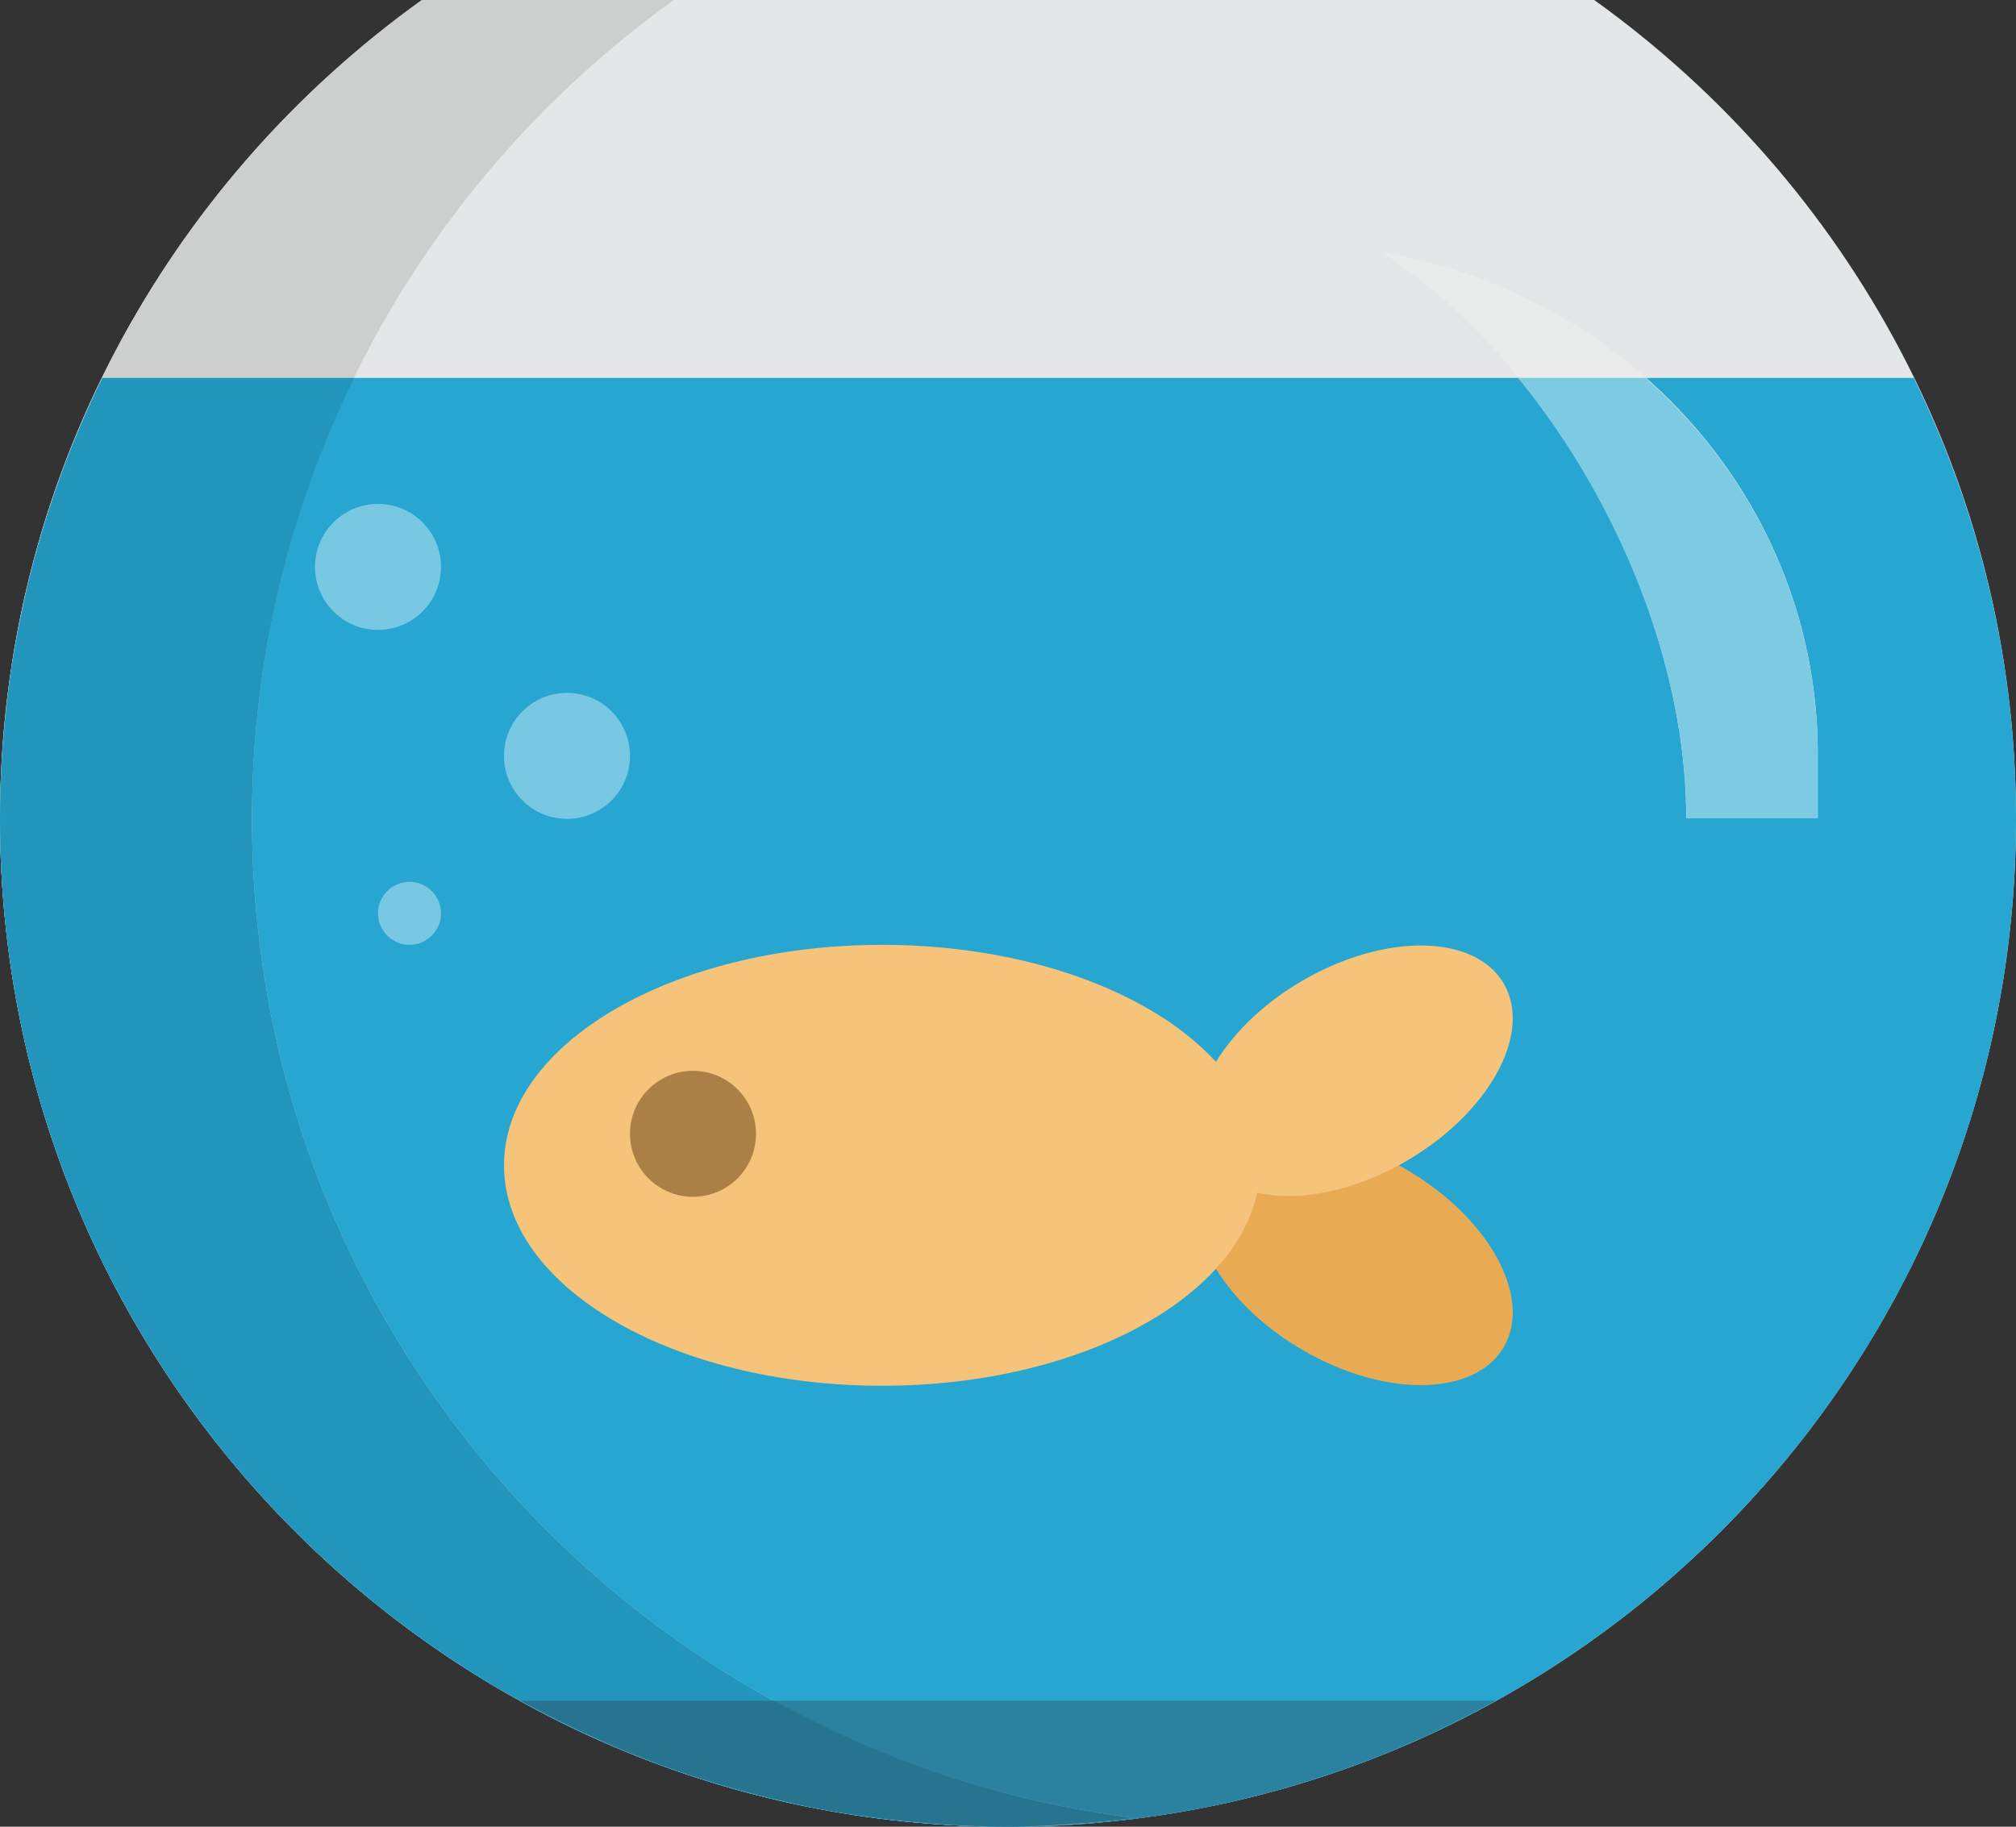
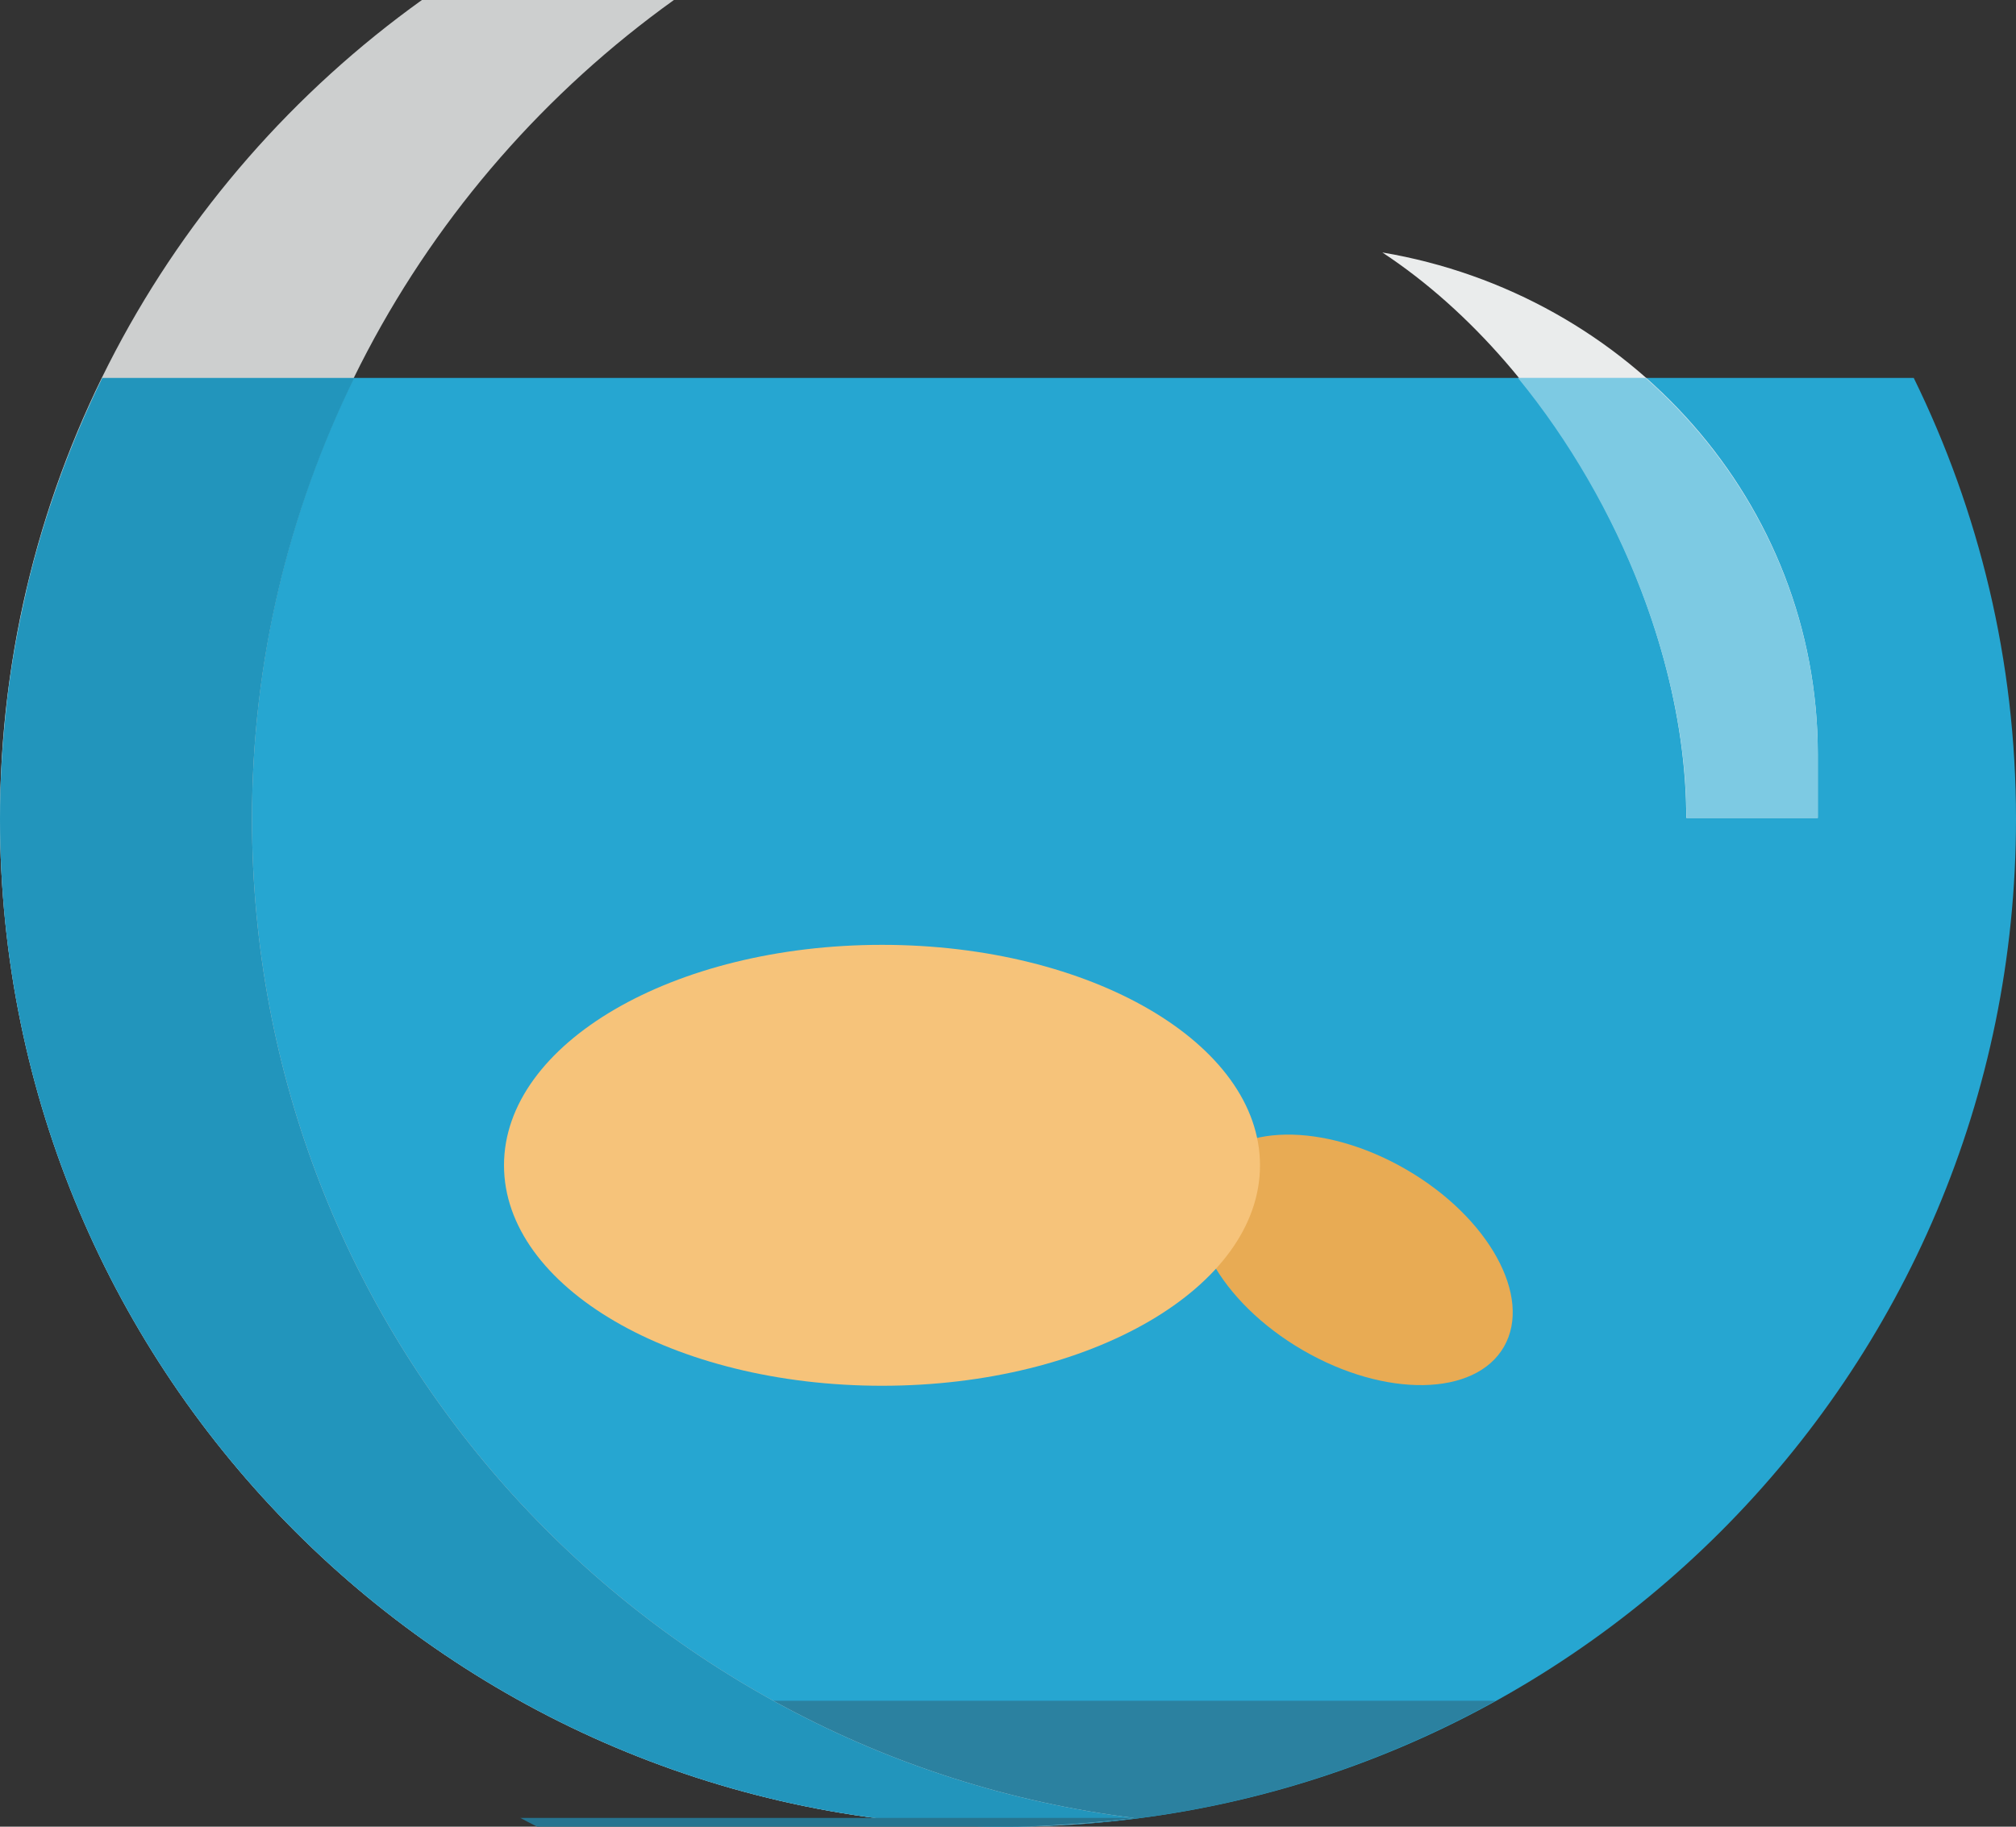
<svg xmlns="http://www.w3.org/2000/svg" version="1.1" id="Слой_1" x="0px" y="0px" width="32px" height="29px" viewBox="0 0 32 29" enable-background="new 0 0 32 29" xml:space="preserve">
  <rect x="0" y="0" width="32" height="29" fill="#333333" stroke="none" />
-   <path fill="#E4E7E7" d="M25.305,0H6.697C2.647,2.903,0,7.638,0,13c0,8.837,7.164,16,16,16s16-7.163,16-16  C32,7.638,29.354,2.903,25.305,0z" />
  <path fill="#26A6D1" d="M1.623,6C0.588,8.114,0,10.486,0,13c0,8.837,7.164,16,16,16s16-7.163,16-16c0-2.514-0.588-4.886-1.623-7  H1.623z" />
  <path fill="#E8AB54" d="M20.678,21.434c1.311,0.762,2.741,0.737,3.195-0.055c0.453-0.791-0.24-2.051-1.551-2.812  c-1.311-0.76-2.741-0.736-3.195,0.056C18.674,19.412,19.367,20.672,20.678,21.434z" />
-   <path fill="#F6C37A" d="M20.678,15.566c1.311-0.762,2.741-0.737,3.195,0.055c0.453,0.791-0.24,2.051-1.551,2.812  c-1.311,0.76-2.741,0.736-3.195-0.056C18.674,17.588,19.367,16.328,20.678,15.566z" />
  <path fill="#F6C37A" d="M14,15c3.314,0,6,1.566,6,3.5S17.314,22,14,22c-3.313,0-6-1.566-6-3.5S10.687,15,14,15z" />
-   <path fill="#AA8046" d="M11,17c0.553,0,1,0.448,1,1c0,0.553-0.447,1-1,1s-1-0.447-1-1C10,17.448,10.447,17,11,17z" />
  <path fill="#EAECEC" d="M26.766,12.985h2.088v-1.012c0-3.993-2.986-7.302-6.912-7.965C24.789,5.883,26.766,9.739,26.766,12.985z" />
  <g>
    <g>
-       <path fill="#79C8E3" d="M6.5,14C6.224,14,6,14.224,6,14.5C6,14.775,6.224,15,6.5,15S7,14.775,7,14.5C7,14.224,6.776,14,6.5,14z     M9,11c-0.553,0-1,0.448-1,1c0,0.553,0.447,1,1,1s1-0.447,1-1C10,11.448,9.553,11,9,11z M6,8C5.447,8,5,8.448,5,9    c0,0.553,0.447,1,1,1s1-0.447,1-1C7,8.448,6.553,8,6,8z" />
-     </g>
+       </g>
  </g>
  <path fill="#7DCAE3" d="M28.854,12.985v-1.012c0-2.371-1.059-4.496-2.735-5.974h-2.025c1.638,2.002,2.675,4.647,2.675,6.985  L28.854,12.985L28.854,12.985z" />
  <path fill="#2B81A0" d="M8.26,27c2.294,1.271,4.931,2,7.74,2c2.809,0,5.445-0.729,7.74-2H8.26z" />
  <path fill="#CDCFCF" d="M4,13C4,7.638,6.647,2.903,10.697,0h-4C2.647,2.903,0,7.638,0,13c0,8.837,7.164,16,16,16  c0.68,0,1.344-0.057,2-0.139C10.11,27.876,4,21.158,4,13z" />
  <path fill="#2295BC" d="M18,28.861C10.11,27.876,4,21.158,4,13c0-2.514,0.588-4.886,1.623-7h-4c0,0.001-0.001,0.002-0.001,0.003  C1.366,6.526,1.138,7.065,0.938,7.618C0.935,7.629,0.931,7.64,0.927,7.651c-0.195,0.543-0.36,1.101-0.496,1.67  C0.425,9.348,0.42,9.375,0.414,9.402c-0.13,0.561-0.232,1.132-0.301,1.713c-0.003,0.031-0.005,0.062-0.009,0.094  C0.038,11.797,0,12.394,0,13c0,8.837,7.164,16,16,16c0.425,0,0.842-0.031,1.258-0.062C17.507,28.914,17.755,28.893,18,28.861z" />
-   <path fill="#277490" d="M18,28.861c-2.05-0.256-3.976-0.906-5.71-1.861H8.26c0.142,0.078,0.289,0.148,0.433,0.223  c0.259,0.133,0.521,0.26,0.788,0.379c0.153,0.069,0.306,0.141,0.462,0.203c0.376,0.154,0.76,0.297,1.15,0.422  c0.134,0.043,0.271,0.08,0.407,0.121c0.349,0.103,0.703,0.193,1.061,0.272c0.098,0.021,0.194,0.047,0.292,0.065  c0.444,0.09,0.896,0.155,1.353,0.207c0.115,0.014,0.229,0.022,0.345,0.033C15.029,28.97,15.511,29,16,29  c0.425,0,0.842-0.031,1.258-0.062C17.507,28.914,17.755,28.893,18,28.861z" />
+   <path fill="#277490" d="M18,28.861H8.26c0.142,0.078,0.289,0.148,0.433,0.223  c0.259,0.133,0.521,0.26,0.788,0.379c0.153,0.069,0.306,0.141,0.462,0.203c0.376,0.154,0.76,0.297,1.15,0.422  c0.134,0.043,0.271,0.08,0.407,0.121c0.349,0.103,0.703,0.193,1.061,0.272c0.098,0.021,0.194,0.047,0.292,0.065  c0.444,0.09,0.896,0.155,1.353,0.207c0.115,0.014,0.229,0.022,0.345,0.033C15.029,28.97,15.511,29,16,29  c0.425,0,0.842-0.031,1.258-0.062C17.507,28.914,17.755,28.893,18,28.861z" />
</svg>